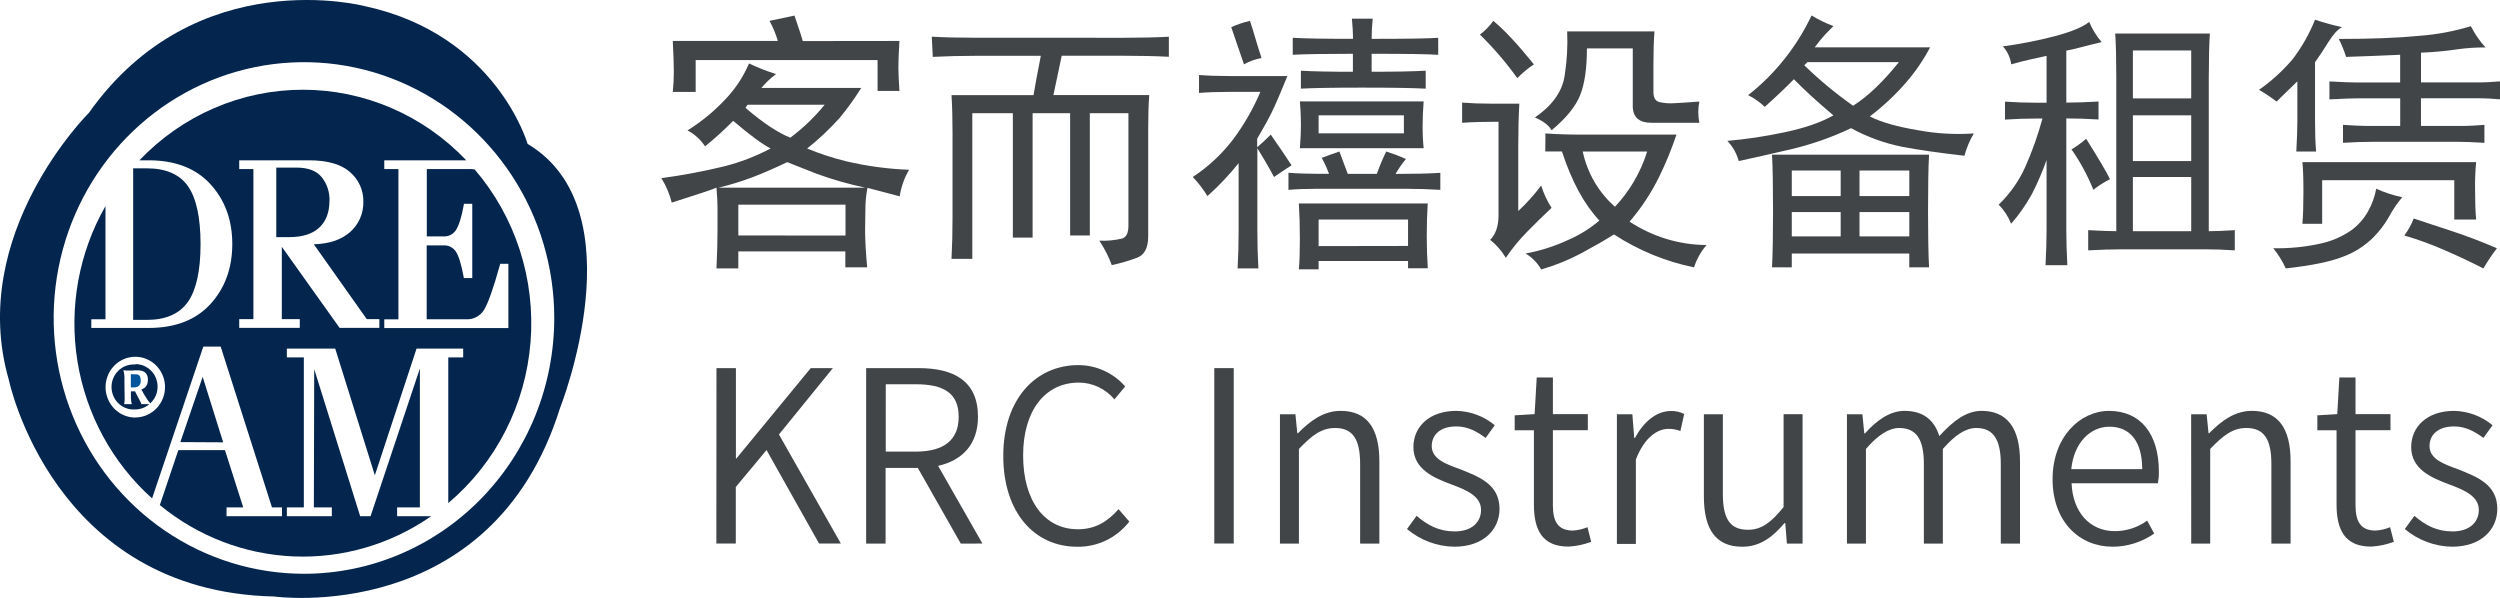
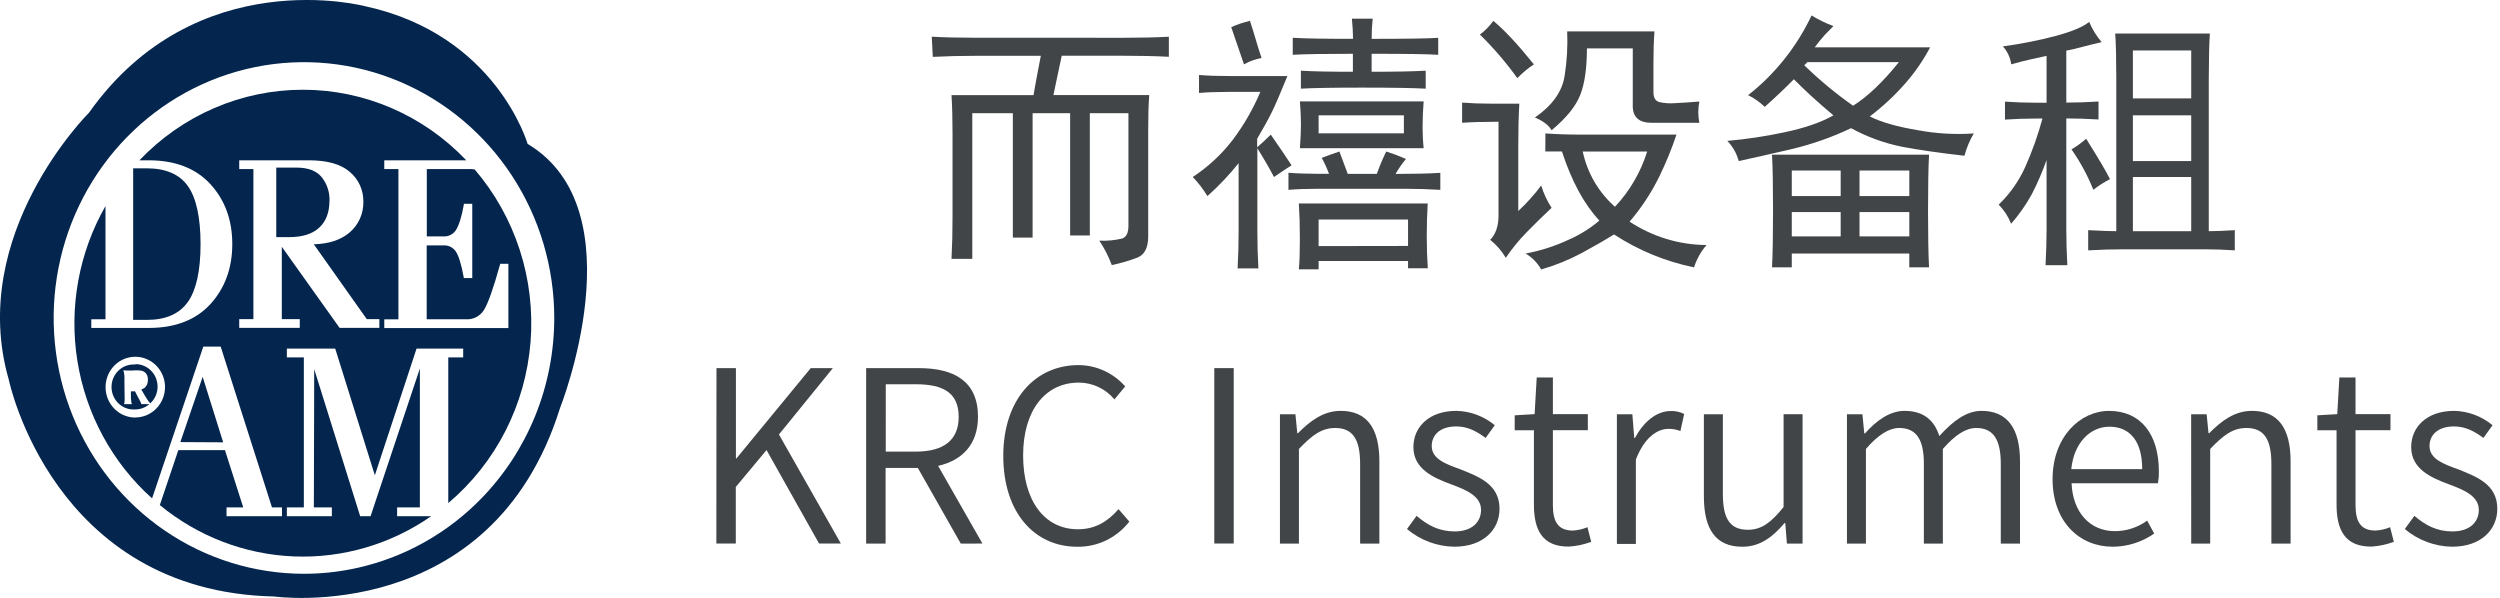
<svg xmlns="http://www.w3.org/2000/svg" width="2517" height="602" viewBox="0 0 2517 602" fill="none">
  <g clip-path="url(#clip0_1210_2)">
    <path d="M531.158 144.82C531.158 144.82 499.75 35.023 367.956 6.331C367.956 6.331 197.766 -39.149 89.594 113.476C89.594 113.476 -33.53 235.69 8.878 382.377C8.878 382.377 52.76 595.672 276.034 600.555C276.034 600.555 494.796 631.176 563.774 411.01C563.774 411.01 643.104 211.669 531.158 144.851M305.996 577.679C256.156 577.673 207.436 562.563 165.999 534.259C124.561 505.956 92.267 465.73 73.199 418.668C54.131 371.607 49.147 319.824 58.876 269.867C68.605 219.91 92.611 174.024 127.857 138.011C163.104 101.998 208.009 77.475 256.892 67.543C305.776 57.612 356.444 62.718 402.489 82.216C448.533 101.714 487.886 134.728 515.571 177.084C543.256 219.439 558.03 269.234 558.024 320.17C558.02 353.991 551.498 387.479 538.83 418.724C526.163 449.968 507.597 478.357 484.194 502.269C460.792 526.181 433.009 545.148 402.434 558.087C371.859 571.026 339.089 577.683 305.996 577.679Z" fill="#04264E" />
-     <path d="M137.22 376.921C136.365 376.921 134.536 376.74 131.735 376.74V390.031H134.183C135.862 390.142 137.54 389.799 139.049 389.037C139.967 388.422 140.699 387.557 141.163 386.54C141.627 385.523 141.803 384.394 141.673 383.28C141.698 382.128 141.549 380.979 141.231 379.874C141.086 379.2 140.771 378.577 140.317 378.066C139.506 377.308 138.464 376.861 137.368 376.8" fill="#00559D" />
    <path d="M331.761 202.408C332.088 193.65 329.266 185.073 323.828 178.297C318.549 171.937 310.115 168.742 298.613 168.742H278.147V238.756H291.034C304.275 238.756 314.45 235.591 321.321 229.262C328.192 222.933 331.672 213.921 331.672 202.408" fill="#04264E" />
    <path d="M181.545 445.095L224.69 445.336C223.893 442.714 205.668 384.877 204.046 379.392C202.218 384.787 182.459 442.503 181.574 445.095" fill="#04264E" />
    <path d="M189.153 304.044C197.617 291.988 201.923 272.428 201.923 245.785C201.923 219.142 197.617 199.22 189.153 187.315C180.689 175.41 166.77 169.473 147.866 169.473H134.065V322.067H147.837C166.77 322.067 180.66 316.039 189.124 303.984" fill="#04264E" />
    <path d="M136.07 367.005C133.03 366.778 129.976 367.194 127.1 368.227C124.224 369.26 121.587 370.888 119.354 373.009C117.122 375.13 115.341 377.699 114.123 380.555C112.905 383.412 112.277 386.494 112.277 389.609C112.277 392.725 112.905 395.807 114.123 398.663C115.341 401.519 117.122 404.088 119.354 406.209C121.587 408.331 124.224 409.959 127.1 410.992C129.976 412.025 133.03 412.441 136.07 412.214C141.308 412.237 146.381 410.345 150.373 406.879H149.4H146.893H144.386C143.659 406.836 142.931 406.836 142.204 406.879V406.608C142.099 406.356 142.02 406.093 141.968 405.824C141.824 405.58 141.715 405.316 141.644 405.04L140.317 402.358C139.963 401.665 139.402 400.58 138.547 399.133L135.923 393.979H131.794V398.802C131.794 400.339 131.794 401.816 132.03 403.051C132.061 403.778 132.13 404.502 132.236 405.221C132.397 405.79 132.605 406.345 132.855 406.879C132.247 406.831 131.636 406.831 131.027 406.879H124.863C125.037 406.539 125.156 406.172 125.217 405.794C125.423 404.347 125.522 402.886 125.512 401.424C125.512 398.621 125.512 394.733 125.335 389.579C125.158 384.425 125.335 380.869 125.335 379.965C125.266 378.173 125.059 376.389 124.716 374.63C124.589 374.021 124.381 373.433 124.097 372.882H125.571C126.087 372.977 126.61 373.028 127.134 373.033C127.802 373.077 128.472 373.077 129.14 373.033H133.681C134.389 373.033 135.185 372.882 136.011 372.852H137.662C139.242 372.84 140.821 372.961 142.381 373.213C144 373.573 145.484 374.4 146.657 375.594C147.426 376.477 148.026 377.5 148.427 378.608C148.778 379.852 148.947 381.142 148.928 382.436C148.923 383.357 148.834 384.275 148.662 385.179C148.448 386.087 148.132 386.967 147.719 387.801C147.057 388.971 146.175 389.995 145.124 390.815C144.253 391.309 143.346 391.732 142.41 392.081V392.261L142.823 393.105C143.046 393.57 143.324 394.005 143.649 394.401C143.998 395.016 144.313 395.65 144.593 396.3C146.215 399.073 147.542 401.032 148.368 402.328C149.248 403.655 150.234 404.905 151.317 406.065C153.628 403.96 155.478 401.378 156.743 398.49C158.009 395.602 158.662 392.472 158.66 389.308C158.66 383.299 156.328 377.536 152.177 373.281C148.025 369.027 142.392 366.629 136.512 366.613" fill="#04264E" />
    <path d="M474.623 170.226H429.709V238.009H446.518C448.899 238.147 451.276 237.667 453.426 236.613C455.576 235.559 457.431 233.965 458.816 231.981C461.765 227.551 464.714 219.021 466.867 206.604L467.073 205.157H475.478V279.933H466.955L466.749 278.486C464.449 266.039 461.794 257.389 458.816 253.079C457.426 251.07 455.554 249.461 453.379 248.405C451.205 247.35 448.802 246.883 446.4 247.051H429.591V321.434H469.315C472.836 321.65 476.35 320.903 479.496 319.272C482.642 317.641 485.306 315.183 487.215 312.152C491.315 305.641 496.711 290.421 503.258 266.943L503.612 265.586H511.84V330.295H386.888V321.525H401.132V170.226H386.888V161.395H469.462C448.077 138.91 422.496 121.037 394.234 108.832C365.971 96.627 335.601 90.339 304.919 90.339C274.237 90.339 243.866 96.627 215.604 108.832C187.341 121.037 161.761 138.91 140.376 161.395H149.724C176.266 161.395 197.234 169.412 211.92 185.507C226.606 201.601 233.861 221.674 233.861 245.785C233.861 269.896 226.459 290.09 211.92 306.063C197.381 322.037 176.531 330.175 149.724 330.175H91.922V321.404H106.196V207.478C79.341 254.465 69.335 309.544 77.897 363.251C86.459 416.959 113.055 465.942 153.116 501.787C153.794 499.677 204.695 348.982 204.695 348.982H222.183C222.183 348.982 273.496 509.925 273.821 510.829H283.907V519.69H228.081V510.829H244.89C244.33 509.051 226.783 454.167 226.488 453.203H179.539L160.901 508.508C199.252 540.065 246.513 558.186 295.71 560.2C344.907 562.213 393.435 548.011 434.132 519.69H399.805V510.829H422.719V371.043C420.065 378.85 373.086 519.69 373.086 519.69H362.617C362.617 519.69 318.883 379.874 316.346 371.616C316.346 379.784 315.993 509.533 315.993 510.829H334.1V519.69H288.802V510.829H305.907V359.832H288.802V350.971H337.491C337.491 350.971 376.154 474.541 377.392 478.52C378.749 474.572 419.387 350.971 419.387 350.971H466.336V359.832H451.325V506.489C475.058 486.495 494.619 461.833 508.848 433.966C523.078 406.099 531.685 375.595 534.161 344.264C536.636 312.933 532.929 281.413 523.259 251.574C513.589 221.735 498.153 194.184 477.867 170.558C476.787 170.349 475.692 170.238 474.593 170.226M136.07 420.381C130.159 420.352 124.388 418.534 119.487 415.157C114.585 411.78 110.771 406.996 108.526 401.407C106.282 395.818 105.706 389.675 106.873 383.752C108.04 377.83 110.897 372.393 115.083 368.127C119.269 363.862 124.597 360.958 130.396 359.783C136.194 358.608 142.203 359.214 147.665 361.525C153.127 363.835 157.798 367.747 161.087 372.766C164.377 377.786 166.139 383.688 166.15 389.73C166.127 397.862 162.946 405.652 157.305 411.388C151.665 417.124 144.027 420.337 136.07 420.321M381.934 330.114H341.915C341.915 330.114 286.148 251.753 283.73 248.467V321.314H301.808V330.084H240.85V321.314H255.124V170.226H240.85V161.395H310.95C329.499 161.395 343.389 165.283 352.237 173.15C356.57 176.755 360.046 181.32 362.401 186.5C364.756 191.679 365.929 197.337 365.832 203.048C365.958 208.958 364.774 214.82 362.369 220.197C359.963 225.573 356.398 230.323 351.942 234.091C343.301 241.505 331.298 245.484 315.963 245.966L369.282 321.314H381.934V330.114Z" fill="#04264E" />
-     <path d="M870.978 230.625C870.978 241.334 871.676 254.174 873.072 269.143H851.072V253.079H743.342V270.198H721.342C722.03 255.209 722.374 242.721 722.374 232.735V208.171C722.374 203.892 722.03 197.472 721.342 188.912C716.447 191.042 701.436 196.065 676.31 203.982C674.14 195.252 670.605 186.937 665.841 179.358C686.965 176.549 707.932 172.616 728.656 167.574C745.033 163.49 760.874 157.419 775.841 149.49C767.465 145.211 754.902 135.938 738.152 121.672C729.195 130.757 719.753 139.33 709.87 147.35C705.377 140.57 699.294 135.047 692.176 131.286C706.258 122.538 719.149 111.928 730.514 99.731C740.442 89.349 748.437 77.206 754.106 63.895C762.932 68.087 772.026 71.662 781.326 74.594C775.872 78.601 770.919 83.278 766.581 88.519H867.085C860.453 99.195 853.102 109.387 845.085 119.02C835.109 130.08 824.259 140.281 812.645 149.52C825.398 154.792 838.519 159.084 851.897 162.36C872.699 167.262 893.91 170.128 915.243 170.919C910.463 179.147 907.26 188.23 905.806 197.683C892.535 194.126 881.722 191.273 873.366 189.123C871.939 196.528 871.237 204.06 871.273 211.607L870.978 230.625ZM905.541 41.23C904.833 53.286 904.489 62.207 904.509 67.994C904.509 72.997 904.853 80.843 905.541 91.533H883.541V60.489H700.404V92.588H677.371C678.06 85.475 678.404 78.693 678.404 72.244C678.404 65.794 678.06 55.446 677.371 41.2H783.125C781.046 34.183 778.238 27.414 774.75 21.007C785.229 18.877 793.604 17.099 799.876 15.672C804.752 29.958 807.543 38.518 808.251 41.351L905.541 41.23ZM723.524 188.912H870.978C854.456 185.413 838.188 180.761 822.289 174.988L792.533 163.234C780.736 168.96 769.215 173.983 757.969 178.303C746.721 182.587 735.216 186.131 723.524 188.912ZM851.248 237.135V206.031H743.342V237.075L851.248 237.135ZM750.656 108.652C768.095 123.641 783.105 133.627 795.688 138.61C808.504 129.059 820.113 117.923 830.251 105.457H752.75C751.889 106.401 751.182 107.479 750.656 108.652Z" fill="#424547" />
    <path d="M1130.73 38.036C1148.17 38.036 1163.53 37.684 1176.8 36.981V57.174C1163.53 56.471 1147.8 56.119 1129.61 56.119H1068.95C1067.53 63.252 1064.74 76.453 1060.57 95.722H1157.04C1156.33 105.768 1155.99 117.181 1156.01 129.96V238.009C1156.01 249.402 1152.34 256.535 1145.01 259.408C1136.65 262.562 1128.07 265.07 1119.35 266.913C1116.13 258.225 1111.91 249.959 1106.79 242.289C1114.52 242.666 1122.27 241.945 1129.82 240.149C1134.01 238.722 1136.1 234.443 1136.1 227.31V113.986H1097.23V237.045H1077.41V113.986H1039.63V239.185H1019.73V113.986H978.914V260.614H957.975C958.663 247.774 959.007 233.508 959.007 217.816V134.33C959.007 119.341 958.663 106.502 957.975 95.812H1040.55C1041.94 87.253 1044.39 74.052 1047.89 56.21H981.007C967.029 56.21 953.07 56.561 939.131 57.264L938.099 36.92C950.662 37.644 964.974 37.995 981.037 37.975L1130.73 38.036Z" fill="#424547" />
    <path d="M1300.36 166.429C1294.76 170.005 1288.86 173.933 1282.67 178.213C1277.77 168.95 1272.19 159.316 1265.92 149.309V232.765C1265.92 245.604 1266.26 258.092 1266.95 270.228H1246.01C1246.7 258.172 1247.04 245.685 1247.04 232.765V164.289C1237.49 176.205 1226.98 187.294 1215.64 197.442C1211.41 190.503 1206.46 184.046 1200.89 178.183C1216.29 168.092 1229.91 155.428 1241.2 140.72C1252.35 125.867 1261.67 109.671 1268.95 92.497H1238.58C1226.02 92.497 1215.55 92.859 1207.17 93.582V75.499C1216.23 76.222 1226.36 76.574 1237.55 76.553H1296.17C1289.19 93.673 1283.96 105.799 1280.46 112.932C1276.96 120.064 1272.04 128.986 1265.71 139.695V148.255C1269.94 144.678 1274.51 140.439 1279.42 135.536C1287.8 147.592 1294.78 157.889 1300.36 166.429ZM1264.24 39.633C1265.97 45.661 1267.93 51.9 1270.13 58.349C1263.94 59.52 1257.97 61.687 1252.44 64.769C1251.02 60.489 1249.06 54.783 1246.54 47.65C1244.02 40.517 1241.71 33.746 1239.61 27.336C1245.67 24.602 1251.99 22.482 1258.46 21.007C1260.56 27.356 1262.49 33.565 1264.24 39.633ZM1348.52 152.534C1350.6 158.261 1353.4 165.755 1356.9 175.018H1386.21C1388.92 167.342 1392.08 159.835 1395.65 152.534C1402.41 154.672 1409.05 157.177 1415.55 160.039C1411.6 164.711 1408.1 169.757 1405.08 175.109C1423.23 175.109 1438.24 174.747 1450.12 174.024V191.143C1438.32 190.439 1427.15 190.088 1416.61 190.088H1325.49C1315.01 190.088 1305.58 190.439 1297.21 191.143V173.933C1304.87 174.657 1318.49 175.018 1338.05 175.018C1336.02 169.474 1333.57 164.102 1330.71 158.954C1336.29 156.804 1342.23 154.664 1348.52 152.534ZM1361.08 18.777H1382.02C1381.31 25.533 1380.96 32.325 1380.99 39.121C1415.89 39.121 1438.22 38.769 1447.99 38.066V55.185C1438.83 54.502 1416.49 54.16 1380.96 54.16V72.244C1404.69 72.244 1422.84 71.892 1435.4 71.189V89.272C1422.84 88.569 1401.54 88.217 1371.52 88.217C1342.21 88.217 1321.61 88.569 1309.74 89.272V71.189C1322.3 71.912 1339.75 72.264 1362.09 72.244V54.16C1333.52 54.16 1313.34 54.492 1301.54 55.155V38.036C1313.34 38.759 1333.58 39.111 1362.26 39.09C1362.16 32.681 1361.77 25.91 1361.08 18.777ZM1436.46 238.009C1436.46 249.402 1436.82 260.101 1437.52 270.107H1417.62V262.753H1327.58V271.162H1307.68C1308.36 264.029 1308.71 254.043 1308.71 241.204C1308.71 227.661 1308.36 215.535 1307.68 204.826H1437.43C1436.79 214.892 1436.46 225.953 1436.46 238.009ZM1432.27 127.79C1432.24 134.938 1432.59 142.082 1433.34 149.189H1308.74C1309.43 139.926 1309.78 132.08 1309.8 125.65C1309.8 118.537 1309.45 110.691 1308.74 102.112H1433.34C1432.63 110.751 1432.27 119.351 1432.27 127.911V127.79ZM1413.43 134.21V116.126H1327.58V134.21H1413.43ZM1417.62 247.623V221.011H1327.58V247.774L1417.62 247.623Z" fill="#424547" />
    <path d="M1529.65 104.372C1528.94 117.211 1528.59 131.477 1528.59 147.17V212.451C1537.02 204.619 1544.74 196.024 1551.65 186.772C1554.11 194.723 1557.64 202.289 1562.12 209.256C1553.04 217.816 1544.66 226.024 1537 233.88C1529.27 241.777 1522.26 250.371 1516.06 259.559C1511.92 252.62 1506.59 246.495 1500.34 241.475C1505.92 235.769 1508.71 227.561 1508.71 216.851V122.576C1494.05 122.576 1481.83 122.928 1472.06 123.631V103.287C1481.12 104.01 1490.55 104.362 1500.34 104.342L1529.65 104.372ZM1544.4 64.769C1538.32 68.751 1532.7 73.422 1527.65 78.693C1516.36 62.97 1503.75 48.286 1489.96 34.811C1495.13 30.951 1499.69 26.294 1503.46 21.007C1514.63 30.209 1528.25 44.797 1544.31 64.769H1544.4ZM1555.93 134.33C1567.02 135.134 1579.54 135.536 1593.5 135.536H1687.87C1683.02 149.973 1677.25 164.068 1670.59 177.731C1662.55 194.108 1652.5 209.371 1640.68 223.15C1663.79 238.368 1690.67 246.534 1718.16 246.689C1712.49 253.216 1708.2 260.871 1705.56 269.173C1676.91 263.32 1649.57 252.078 1624.94 236.02C1615.85 241.746 1605.04 247.985 1592.5 254.736C1579.48 261.691 1565.79 267.246 1551.65 271.313C1547.92 264.611 1542.49 259.061 1535.93 255.249C1550.93 252.501 1565.53 247.822 1579.37 241.324C1590.52 236.463 1600.92 229.976 1610.25 222.065C1594.9 205.67 1582.33 182.483 1572.56 152.504H1555.81L1555.93 134.33ZM1662.71 123.631C1650.92 123.631 1644.64 118.608 1643.87 108.561V48.735H1597.72C1597.72 68.707 1595.45 84.4 1590.9 95.812C1586.36 107.225 1576.77 119 1562.12 131.136C1559.33 126.153 1553.75 121.873 1545.37 118.296C1562.81 106.241 1572.76 92.326 1575.22 76.553C1577.6 61.707 1578.48 46.648 1577.84 31.616H1665.75C1665.04 40.175 1664.69 50.875 1664.69 63.714V92.618C1664.69 98.344 1666.61 101.659 1670.59 102.775C1675.91 103.96 1681.38 104.315 1686.81 103.829C1693.77 103.488 1701.8 102.955 1710.9 102.232C1709.49 109.292 1709.49 116.571 1710.9 123.631H1662.71ZM1658.38 152.534H1593.5C1598.11 174.19 1609.5 193.722 1625.94 208.171C1640.77 192.406 1651.87 173.372 1658.38 152.534Z" fill="#424547" />
    <path d="M1739.07 141.835C1758.24 140.154 1777.29 137.295 1796.13 133.275C1816.71 128.996 1833.29 123.289 1845.85 116.156C1829.79 102.614 1816.53 90.488 1806.07 79.778C1797.69 88.338 1787.92 97.611 1776.75 107.597C1771.8 102.807 1766.15 98.832 1760 95.812C1787.14 74.524 1809.01 47.036 1823.88 15.552C1830.86 19.839 1838.23 23.423 1845.88 26.251L1837.51 34.811C1833.8 38.899 1830.3 43.185 1827.04 47.65H1943.26C1936.46 60.535 1928.2 72.562 1918.66 83.486C1907.78 95.967 1895.66 107.269 1882.51 117.211C1893.66 122.938 1909.89 127.579 1931.2 131.136C1949.67 134.561 1968.49 135.634 1987.23 134.33C1983.09 141.346 1979.91 148.912 1977.79 156.814C1952.67 153.961 1931.73 150.947 1914.98 147.772C1897.06 144.152 1879.77 137.845 1863.66 129.056C1844.04 138.364 1823.51 145.537 1802.41 150.455C1781.1 155.398 1763.82 159.296 1750.57 162.149C1748.48 154.49 1744.52 147.5 1739.07 141.835ZM1941.14 212.451C1941.14 236.703 1941.48 255.61 1942.17 269.173H1922.26V255.249H1803.97V269.173H1784.07C1784.76 255.61 1785.1 236.703 1785.1 212.451C1785.1 187.496 1784.76 168.589 1784.07 155.729H1942.17C1941.48 168.568 1941.14 187.476 1941.14 212.451ZM1853.19 197.381V171.703H1803.97V197.381H1853.19ZM1853.19 238.039V213.506H1803.97V238.009L1853.19 238.039ZM1865.76 106.421C1880.42 97.159 1895.78 82.531 1911.82 62.539H1819.69L1816.54 65.734C1831.88 80.617 1848.34 94.252 1865.76 106.512V106.421ZM1922.29 197.381V171.703H1872.16V197.381H1922.29ZM1922.29 238.039V213.506H1872.16V238.009L1922.29 238.039Z" fill="#424547" />
    <path d="M2039.04 168.026C2046.07 152.299 2051.85 136.022 2056.33 119.351H2050.02C2039.54 119.351 2029.07 119.703 2018.61 120.406V102.323C2029.07 103.046 2039.54 103.408 2050.02 103.408H2060.48V56.21C2054.2 57.656 2048.69 58.892 2043.73 59.947C2038.78 61.002 2032.56 62.629 2024.89 64.769C2023.99 58.004 2021.06 51.688 2016.51 46.686C2034.68 44.253 2052.68 40.679 2070.42 35.986C2086.15 31.706 2097.14 27.065 2103.39 22.062C2106.51 29.476 2110.75 36.341 2115.96 42.406C2106.87 44.536 2099.72 46.314 2094.49 47.74C2089.26 49.167 2084.55 50.242 2080.36 50.965V103.287C2090.19 103.287 2101 102.925 2112.8 102.202V120.285C2101 119.582 2090.19 119.231 2080.36 119.231V231.71C2080.36 241.756 2080.71 253.531 2081.39 267.033H2059.45C2060.14 253.47 2060.48 241.696 2060.48 231.71V161.094C2056.35 172.84 2051.42 184.28 2045.74 195.332C2039.84 206.061 2032.82 216.106 2024.8 225.29C2021.95 218.066 2017.68 211.513 2012.27 206.031C2023.51 195.253 2032.61 182.346 2039.04 168.026ZM2124.33 180.353C2118.44 183.397 2112.84 186.978 2107.58 191.052C2101.81 176.678 2094.42 163.034 2085.58 150.395C2090.82 147.313 2095.75 143.73 2100.33 139.695C2112.87 159.667 2120.87 173.22 2124.33 180.353ZM2223.8 76.553V232.765C2230.76 232.765 2239.49 232.413 2249.99 231.71V252.054C2238.82 251.331 2228.7 250.979 2219.62 250.999H2137.99C2126.82 250.999 2114.95 251.351 2102.39 252.054V231.71C2115.64 232.433 2125.07 232.785 2130.67 232.765V76.553C2130.67 58.731 2130.32 44.465 2129.61 33.756H2224.89C2224.19 44.445 2223.83 58.711 2223.83 76.553H2223.8ZM2206.11 99.037V50.815H2147.39V99.037H2206.11ZM2206.11 162.179V116.126H2147.39V162.149L2206.11 162.179ZM2206.11 232.795V178.213H2147.39V232.765L2206.11 232.795Z" fill="#424547" />
-     <path d="M2344.24 42.315C2339.35 50.212 2334.86 56.983 2330.77 62.629V121.491C2330.77 132.904 2331.12 143.252 2331.83 152.534H2311.92C2312.61 140.479 2312.96 130.131 2312.98 121.491V81.888C2302.5 91.934 2295.52 98.716 2292.04 102.232C2286.41 97.905 2280.5 93.968 2274.35 90.448C2286.96 81.642 2298.4 71.208 2308.38 59.404C2317.57 47.315 2325.1 34.002 2330.77 19.832C2339.7 22.847 2348.78 25.353 2357.99 27.336C2353.72 29.466 2349.14 34.459 2344.24 42.315ZM2405.5 217.816C2400.94 225.894 2395.31 233.28 2388.74 239.757C2380.17 248.033 2370.01 254.405 2358.9 258.474C2346.34 263.457 2327.14 267.385 2301.31 270.258C2297.98 262.96 2293.76 256.124 2288.74 249.914C2304.93 250.267 2321.09 248.648 2336.9 245.092C2347.54 242.731 2357.66 238.378 2366.74 232.253C2373.81 227.202 2379.71 220.627 2384.03 212.994C2388.08 205.872 2390.91 198.094 2392.4 189.997C2400.79 193.837 2409.58 196.708 2418.59 198.557C2413.56 204.465 2409.17 210.912 2405.5 217.786V217.816ZM2492.97 163.234C2492.11 172.479 2491.75 181.767 2491.9 191.052C2491.9 203.108 2492.26 213.094 2492.97 221.011H2470.96V181.408H2337.96V225.29H2318.06C2318.74 217.454 2319.09 206.755 2319.09 193.192C2319.09 179.629 2318.74 169.643 2318.06 163.234H2492.97ZM2473.06 49.82C2461.26 51.507 2449.37 52.574 2437.46 53.015V82.973H2497.15C2502.03 82.973 2508.66 82.621 2517.06 81.918V100.002C2508.68 99.299 2502.05 98.947 2497.15 98.947H2437.43V126.765H2481.4C2485.59 126.765 2492.23 126.414 2501.31 125.711V143.794C2490.14 143.091 2480.37 142.739 2472 142.739H2391.37C2380.2 142.739 2369.39 143.091 2358.93 143.794V125.711C2370.1 126.434 2377.77 126.785 2381.96 126.765H2416.53V99.007H2373.56C2368.66 99.007 2359.23 99.359 2345.28 100.062V81.979C2358.53 82.702 2367.6 83.053 2372.5 83.033H2416.47V55.155C2401.11 55.878 2382.96 56.591 2362.03 57.295C2360.1 51.059 2357.64 45.008 2354.68 39.211C2387.48 39.211 2414.7 38.146 2436.34 36.016C2453.74 34.699 2470.94 31.465 2487.66 26.372C2491.6 34.153 2496.56 41.351 2502.4 47.771C2492.58 47.681 2482.76 48.356 2473.03 49.79L2473.06 49.82ZM2468.87 232.795C2482.12 237.075 2497.13 242.781 2513.9 249.914C2508.96 256.407 2504.41 263.201 2500.28 270.258C2487.72 263.828 2474.94 257.8 2461.94 252.175C2448.51 246.242 2434.72 241.208 2420.65 237.105C2424.58 231.889 2427.76 226.124 2430.09 219.986C2442.65 224.225 2455.57 228.485 2468.84 232.765L2468.87 232.795Z" fill="#424547" />
    <path d="M721.342 370.622H740.924V461.582H741.396L816.243 370.622H838.538L784.246 437.44L846.559 547.207H824.618L771.742 453.112L740.806 490.274V547.207H721.224L721.342 370.622Z" fill="#424547" />
    <path d="M967.324 547.328L924.061 471.106H891.621V547.328H872.039V370.622H924.916C960.099 370.622 984.635 383.401 984.635 419.598C984.635 447.356 968.828 463.51 944.498 469.056L989.117 547.237L967.324 547.328ZM891.769 454.68H921.997C949.865 454.68 965.2 443.347 965.2 419.688C965.2 395.577 949.865 386.867 921.997 386.867H891.798L891.769 454.68Z" fill="#424547" />
    <path d="M1010.09 459.02C1010.09 402.328 1042.2 367.577 1085.88 367.577C1094.74 367.606 1103.5 369.532 1111.59 373.234C1119.69 376.935 1126.93 382.329 1132.85 389.067L1122 402.087C1117.57 396.79 1112.06 392.538 1105.87 389.624C1099.67 386.71 1092.93 385.204 1086.11 385.209C1052.35 385.209 1030.08 413.208 1030.08 458.537C1030.08 503.867 1051.31 532.861 1085.32 532.861C1102.07 532.861 1114.81 525.627 1126.16 512.607L1137.01 525.145C1130.73 533.217 1122.72 539.701 1113.59 544.092C1104.46 548.483 1094.46 550.663 1084.37 550.462C1041.7 550.462 1010.09 516.224 1010.09 459.02Z" fill="#424547" />
    <path d="M1222.54 370.622H1242.12V547.207H1222.54V370.622Z" fill="#424547" />
    <path d="M1288.65 417.066H1304.23L1306.11 436.114H1306.82C1319.09 423.817 1332.33 413.66 1349.79 413.66C1376.33 413.66 1388.75 431.262 1388.75 464.565V547.328H1369.37V467.067C1369.37 441.961 1361.82 430.9 1344.13 430.9C1330.68 430.9 1321.01 438.133 1307.76 451.997V547.297H1288.65V417.066Z" fill="#424547" />
    <path d="M1416.56 532.62L1426.23 519.358C1437.32 528.762 1448.64 535.031 1464.57 535.031C1482.26 535.031 1491.11 525.386 1491.11 513.331C1491.11 499.346 1475.77 493.077 1461.35 487.742C1443.19 480.991 1423.01 472.311 1423.01 450.099C1423.01 429.845 1438.82 413.66 1466.22 413.66C1480.34 413.933 1493.97 419.025 1504.94 428.127L1495.74 440.906C1486.89 434.396 1477.81 429.333 1466.25 429.333C1449.26 429.333 1441.47 438.374 1441.47 449.104C1441.47 462.124 1455.63 467.187 1470.29 472.492C1488.93 479.966 1509.72 487.562 1509.72 512.306C1509.72 533.042 1493.67 550.432 1464.15 550.432C1446.77 550.181 1429.99 543.9 1416.56 532.62Z" fill="#424547" />
    <path d="M1544.34 507.996V433.221H1524.99V418.151L1545.05 416.945L1547.17 380.025H1563.45V416.945H1598.63V433.1H1563.45V508.599C1563.45 524.512 1568.17 534.157 1583.5 534.157C1588.57 533.882 1593.55 532.741 1598.25 530.781L1602.02 545.489C1594.75 548.243 1587.12 549.868 1579.37 550.311C1552.83 550.462 1544.34 533.584 1544.34 507.996Z" fill="#424547" />
    <path d="M1627.89 417.066H1643.46L1645.34 440.936H1646.05C1654.9 424.54 1667.76 413.811 1682.18 413.811C1686.84 413.635 1691.47 414.672 1695.63 416.825L1691.85 433.944C1688.01 432.463 1683.93 431.728 1679.82 431.774C1668.97 431.774 1655.72 439.972 1647 462.667V547.599H1627.89V417.066Z" fill="#424547" />
    <path d="M1715.47 499.798V417.066H1734.58V497.417C1734.58 522.493 1741.9 533.373 1759.83 533.373C1773.27 533.373 1782.95 526.381 1795.72 510.467V417.036H1814.83V547.328H1799.05L1797.4 526.592H1796.69C1784.66 540.817 1771.89 550.462 1754.19 550.462C1727.53 550.462 1715.47 533.102 1715.47 499.798Z" fill="#424547" />
    <path d="M1859.51 417.066H1875.08L1876.96 436.355H1877.67C1888.76 423.817 1902.44 413.66 1917.34 413.66C1937.15 413.66 1947.56 423.546 1952.52 439.007C1966.2 423.938 1979.68 413.66 1995.02 413.66C2021 413.66 2033.74 431.262 2033.74 464.565V547.328H2014.39V467.067C2014.39 441.961 2006.6 430.9 1989.59 430.9C1979.21 430.9 1968.36 437.892 1956.06 451.997V547.297H1936.95V467.067C1936.95 441.961 1929.16 430.9 1911.91 430.9C1902 430.9 1890.68 437.892 1878.62 451.997V547.297H1859.51V417.066Z" fill="#424547" />
    <path d="M2066.53 482.438C2066.53 439.972 2094.16 413.69 2123.42 413.69C2155.3 413.69 2173.55 437.108 2173.55 474.722C2173.64 478.683 2173.32 482.643 2172.61 486.537H2085.67C2086.85 515.501 2103.84 534.759 2129.35 534.759C2140.97 534.739 2152.31 531.032 2161.78 524.15L2168.86 537.171C2156.55 545.772 2141.99 550.392 2127.07 550.432C2093.45 550.462 2066.53 525.145 2066.53 482.438ZM2156.77 472.311C2156.77 444.312 2144.5 429.604 2123.71 429.604C2104.84 429.604 2088.06 445.276 2085.37 472.311H2156.77Z" fill="#424547" />
    <path d="M2206.05 417.066H2221.65L2223.54 436.114H2224.25C2236.51 423.817 2249.73 413.66 2267.21 413.66C2293.76 413.66 2306.17 431.262 2306.17 464.565V547.328H2286.83V467.067C2286.83 441.961 2279.28 430.9 2261.58 430.9C2248.13 430.9 2238.46 438.133 2225.22 451.997V547.297H2206.11L2206.05 417.066Z" fill="#424547" />
    <path d="M2352.44 507.996V433.221H2333.1V418.151L2353.15 416.945L2355.27 380.025H2371.55V416.945H2406.73V433.1H2371.55V508.599C2371.55 524.512 2376.27 534.157 2391.61 534.157C2396.67 533.882 2401.66 532.741 2406.35 530.781L2410.13 545.489C2402.85 548.243 2395.22 549.868 2387.48 550.311C2360.94 550.462 2352.44 533.584 2352.44 507.996Z" fill="#424547" />
    <path d="M2421.13 532.62L2430.8 519.358C2441.89 528.762 2453.21 535.031 2469.14 535.031C2486.83 535.031 2495.68 525.386 2495.68 513.331C2495.68 499.346 2480.34 493.077 2465.92 487.742C2447.76 480.991 2427.58 472.311 2427.58 450.099C2427.58 429.845 2443.39 413.66 2470.79 413.66C2484.91 413.933 2498.54 419.025 2509.51 428.127L2500.31 440.906C2491.46 434.396 2482.38 429.333 2470.82 429.333C2453.83 429.333 2446.05 438.374 2446.05 449.104C2446.05 462.124 2460.2 467.187 2474.86 472.492C2493.5 479.966 2514.29 487.562 2514.29 512.306C2514.29 533.042 2498.24 550.432 2468.72 550.432C2451.34 550.181 2434.56 543.9 2421.13 532.62Z" fill="#424547" />
  </g>
  <defs>
    <clipPath id="clip0_1210_2">
      <rect width="2517" height="602" fill="white" />
    </clipPath>
  </defs>
</svg>